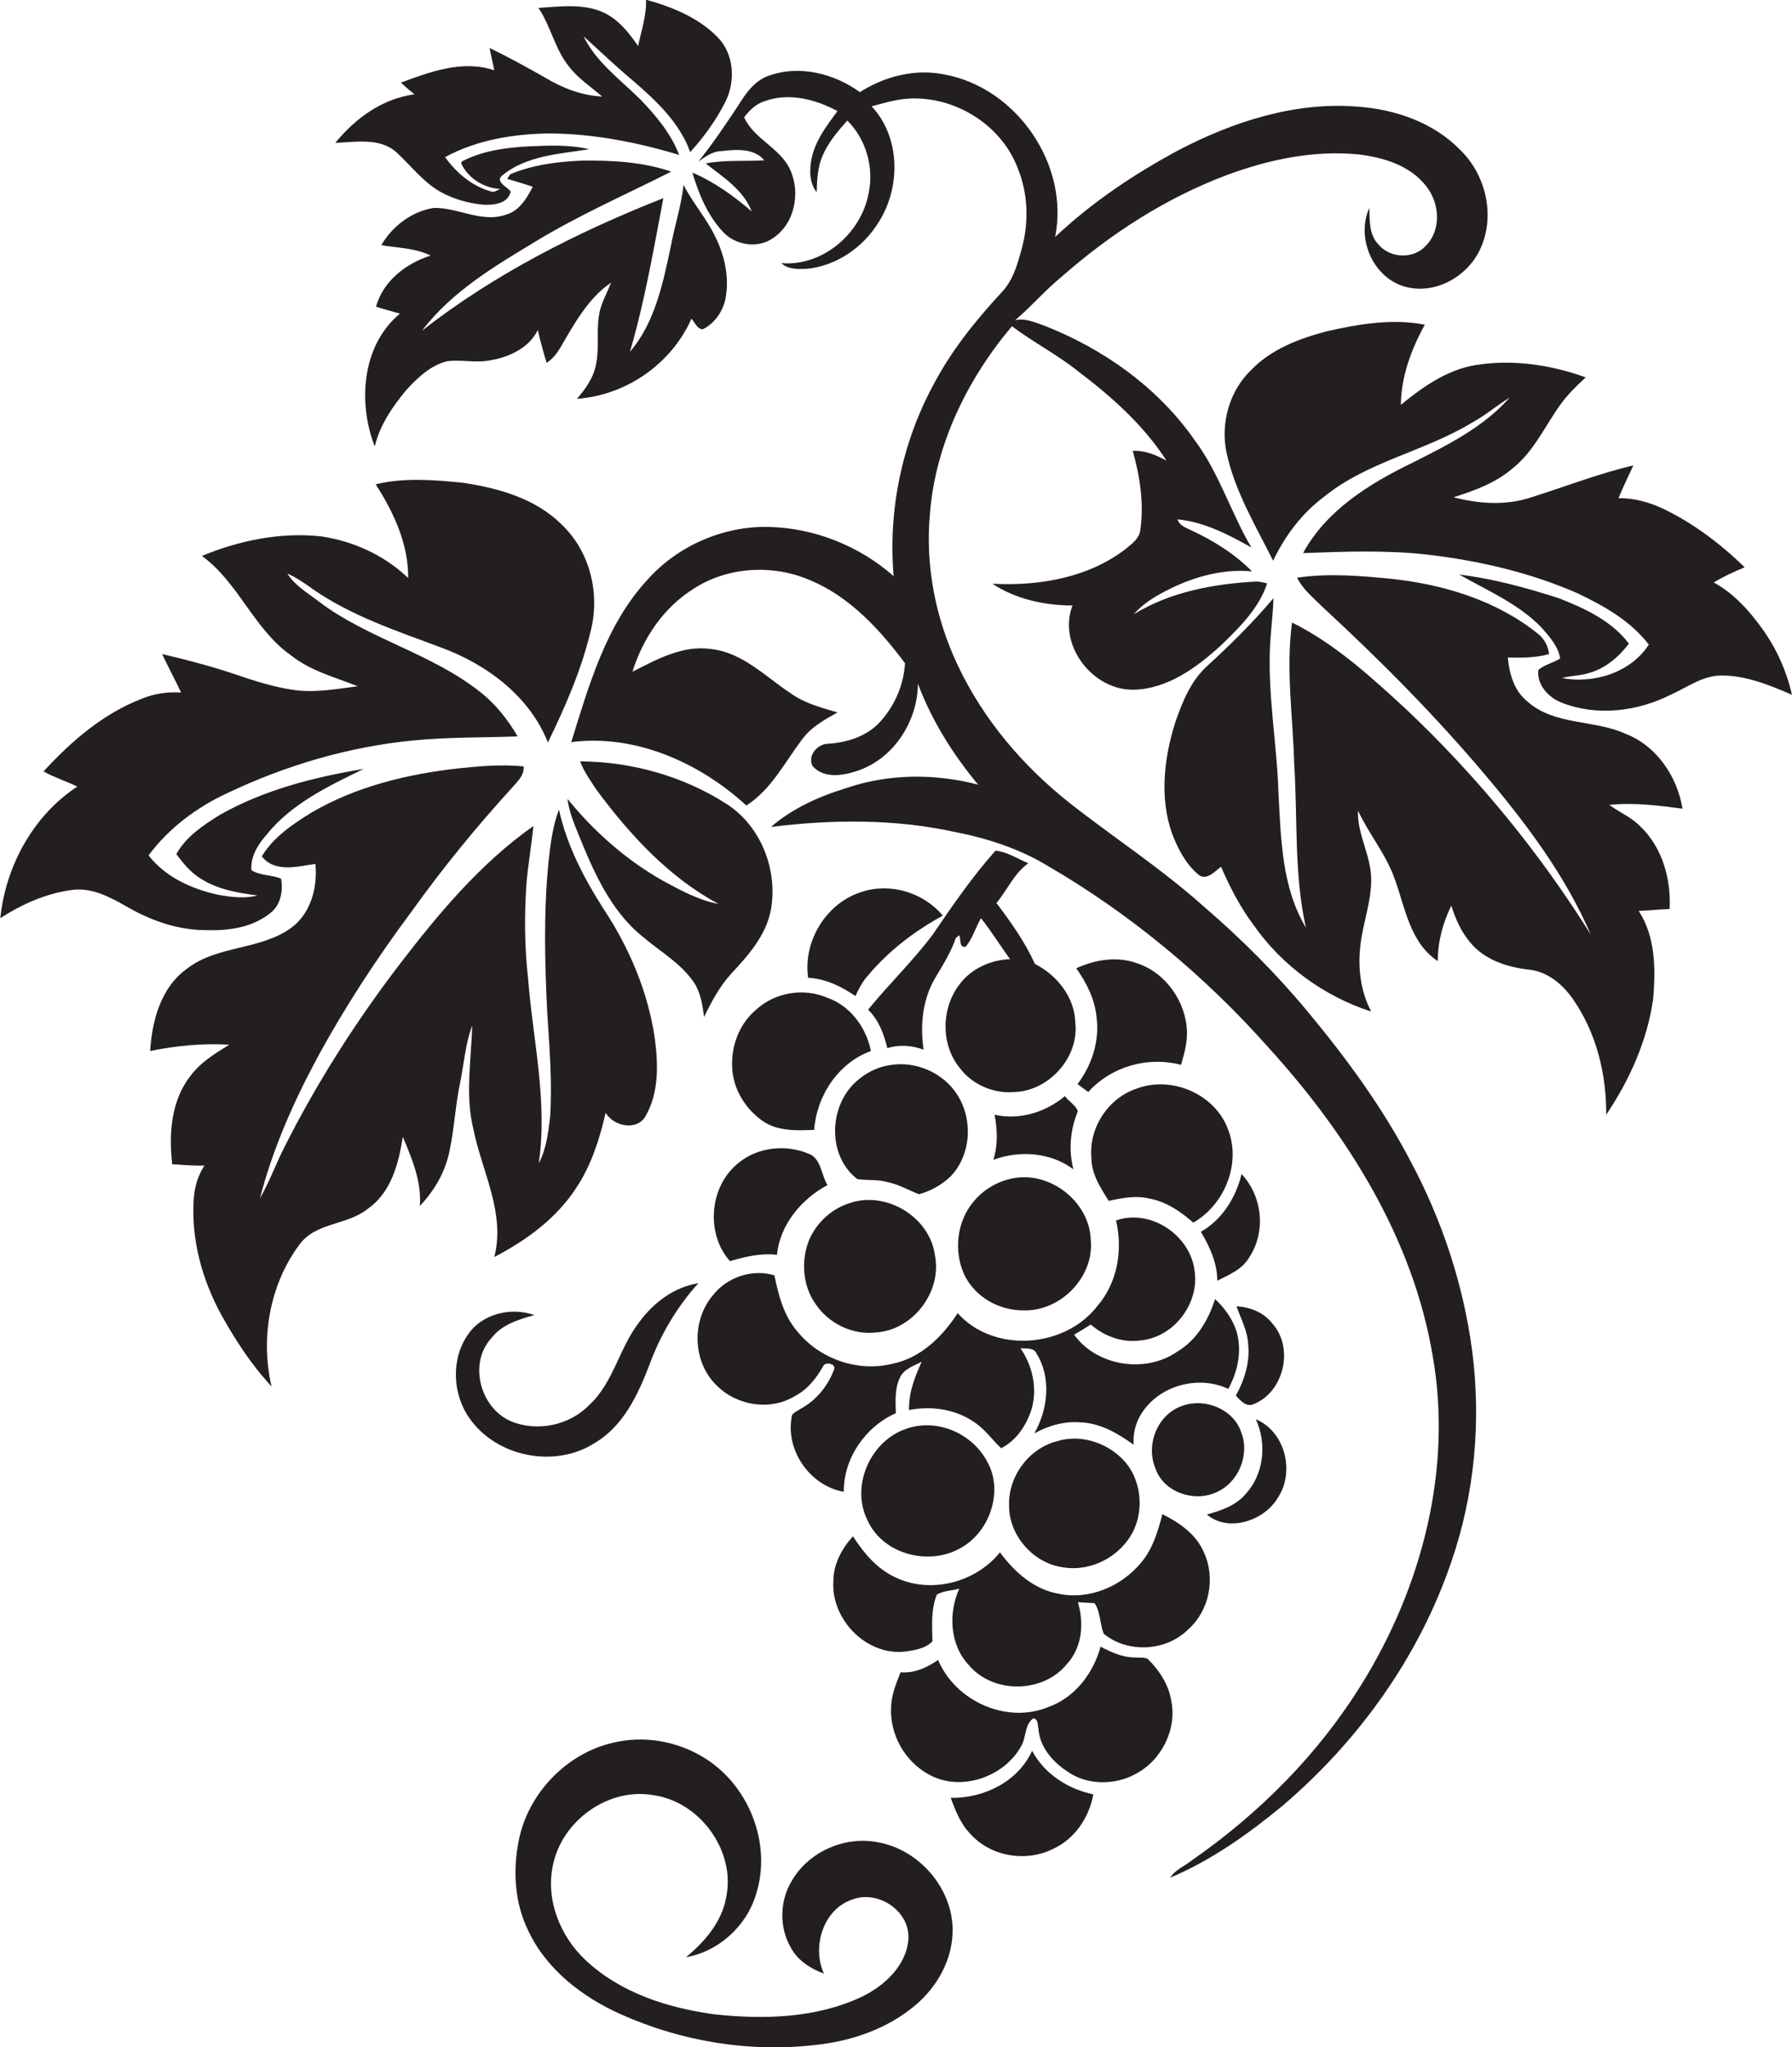
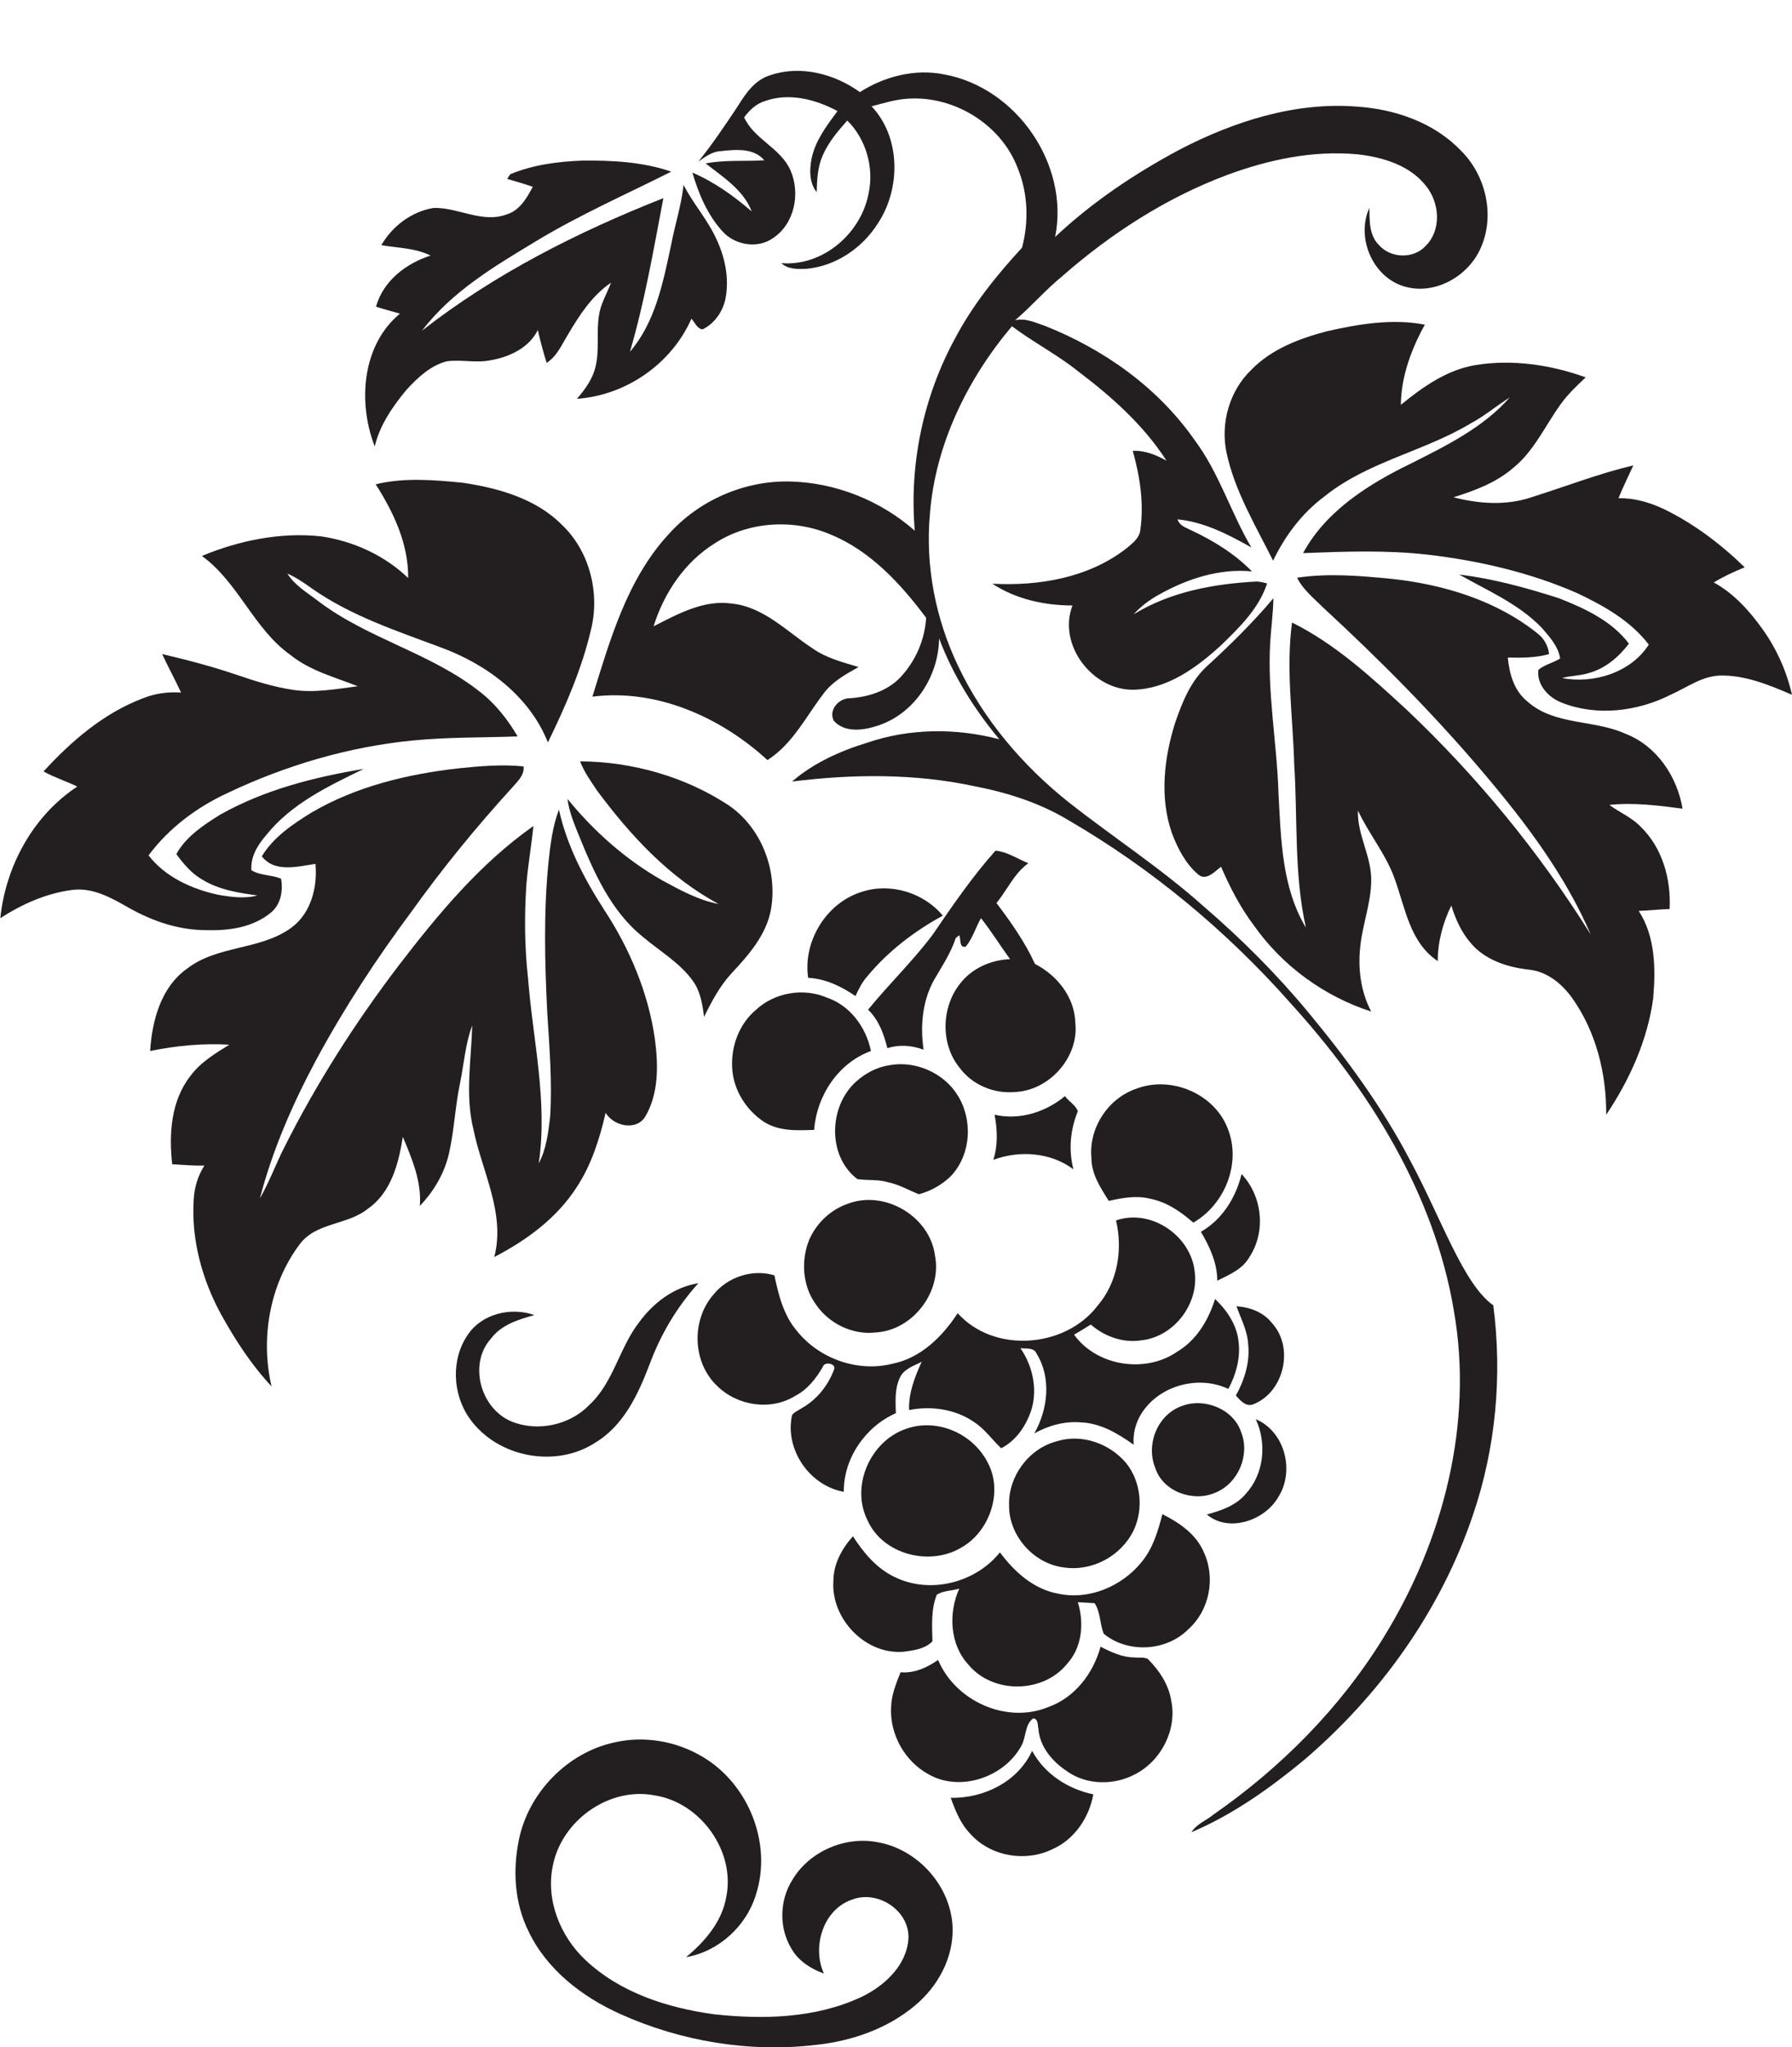
<svg xmlns="http://www.w3.org/2000/svg" version="1.1" id="Layer_1" x="0px" y="0px" viewBox="0 0 568.1 648.8" enable-background="new 0 0 568.1 648.8" xml:space="preserve">
  <g>
-     <path fill="#231F20" d="M125.6,48.2c4.7,4.3,8.6,9.6,14.2,12.7c4.2,2.3,9,3.6,13.7,4c3.2,0.1,7.6-0.4,8.4-4.2c-1.1-1.5-4.9-3-2.8-5   c7.7-6.4,18.2-6.9,27.7-8.4c-6.3-1.5-12.9-1.2-19.4-0.9c-7.2,0.4-14.6,1.4-21,4.8l-0.2,0.6c2.3,4.8,7.2,7.8,12.4,8.1   c-1,0.4-2.1,1.3-3.2,0.7c-5.9-1.7-10.8-5.9-14.3-10.8c10.1-5.5,21.9-7.4,33.3-7.5c13.9,0.1,27.6,2.8,40.9,6.8   c-2.6-6.8-7.3-12.4-12.3-17.6c-6.4-6.3-14-11.8-18-20c5.2,4.7,10.3,9.6,15.7,14.1c7.3,6.3,14.8,13.3,18.1,22.6   c4.4-4.8,8.2-10.1,11.1-15.8c3.3-6.5,2.9-15.1-2.3-20.5c-6.1-6.3-14.5-9.7-22.8-12c0.2,5-1.5,9.8-2.5,14.7   c-2.9-4.2-6.2-8.4-10.9-10.6c-6.5-3-13.8-1.9-20.7-1.5c3.9,5.8,5.2,13,9.6,18.5c2.9,3.8,7,6.5,10.6,9.6c-6.5-0.3-12.6-2.7-18.1-6   c-5.8-3.3-11.6-6.5-17.6-9.4c0.5,2.4,1,4.7,1.5,7.1c-9.8-3.4-20.3,0.4-29.6,3.9c1.4,1.3,2.8,2.5,4.3,3.7   c-10.1,1.3-18.8,7.6-25.1,15.4C112.8,45,120.4,43.6,125.6,48.2z" />
-     <path fill="#231F20" d="M447,367.7c-8.8-16.8-20.1-32.2-32.2-46.8c-10.1-12.2-21.3-23.4-33.3-33.7c-13.3-11.9-28.4-21.7-42.4-32.7   c-14.8-11.7-27.3-26.4-35.4-43.5c-7.1-14.9-10.4-31.6-8.9-48.1c1.7-22,11.9-42.8,26-59.5c6.8,5.1,14.4,9,21,14.3   c10.6,8,20.8,17.1,28,28.3c-3.3-1.8-6.8-3.3-10.7-3.1c2.3,8.1,3.6,16.7,2.4,25.1c-0.3,2.6-2.5,4.2-4.4,5.8   c-11.9,9.3-27.7,12-42.5,11.2c7.4,4.9,16.6,6.9,25.4,6.9c-4.8,12.5,6.4,26.9,19.3,26.7c10.7-0.2,19.9-6.9,27.6-13.9   c5.9-5.7,12.2-11.8,14.8-19.8c-1.1-0.3-2.1-0.5-3.2-0.6c-13.5,0.7-27.4,3.2-39.1,10.4c2.3-2.6,5.2-4.7,8.3-6.4   c8.8-4.9,19-8.2,29.2-7.2c-5.5-5.6-12.3-9.8-19.4-13.1c-1.6-0.8-3.6-1.4-4.2-3.4c8.4,0.8,16.1,4.8,23.4,8.9   c-6.5-11-10.2-23.6-17.9-33.9c-11.6-16.7-28.8-28.9-47.5-36.3c-3-1-6.2-2.6-9.5-1.8c5.2-4.4,9.7-9.7,15-14   c15.4-13.5,32.9-24.8,52.1-32c13.2-4.9,27.3-7.9,41.4-6.6c8.1,0.9,16.8,3.5,21.9,10.2c4.2,5.3,4.8,13.8-0.2,18.8   c-3.9,4.3-11.3,4-15-0.4c-3-3.1-2.8-7.6-2.9-11.6c-4.2,9.3,0.9,21.7,10.8,24.8c9.8,3.1,20.7-3.1,24.6-12.3   c4.5-10.3,1.5-23-6.5-30.8c-8.5-8.8-20.8-13-32.7-13.8c-19.7-1.6-39.2,4.7-56.5,13.7C359.8,55,346.3,64,334.5,75.1   c4.6-22.9-12.2-47.3-35.1-51.5c-9.3-1.9-19,0.6-26.8,5.6c-8-5.8-18.8-8.6-28.3-5.4c-4.8,1.4-7.8,5.6-10.3,9.7c-4,6-8,12-12.6,17.7   c2.2-1.5,4.4-3.2,7.1-3.3c4.7-0.5,10.4-1.1,13.8,2.9c-6.2,0.4-12.5-0.2-18.6,1c5.5,4.3,12,8.4,14.6,15.2   c-5.7-4.9-11.8-9.3-18.8-12.3c2,6.8,4.8,13.5,9.7,18.8c3.9,4.2,11,5.4,15.8,2c6.9-4.5,8.8-14.2,5.6-21.5   c-3.1-7.1-11.5-9.8-14.7-16.8c1.7-2.3,3.9-4.4,6.7-5.2c7.6-2.7,16-0.5,22.9,3.2c-3.4,4.6-7,9.3-8.2,15c-0.7,3.5-0.8,7.7,1.6,10.7   c0.1-3.9,0.3-8,1.9-11.6c1.8-4.2,4.8-7.7,7.8-11.1c5.9,5.8,8.5,14.8,6.8,22.9c-2.3,12.8-14.5,23.4-27.7,22.3c2.1,2,5.2,1.9,7.9,1.8   c9.3-0.8,17.8-6.6,22.7-14.4c7.3-11,7.3-27.3-2-37.1c3.4-0.9,6.7-1.9,10.1-2.3c15.1-1.7,30.8,7.6,36.2,21.8c3.3,8,3.6,17,1.4,25.3   c-1.4,5.1-2.8,10.5-6.7,14.4c-8.1,8.8-15.6,18.1-21.2,28.7c-10.1,18.5-14.6,40-12.8,61c-10.9-9.6-25.2-15.3-39.7-15.6   c-14.4-0.3-28.8,6-38.4,16.8c-13.1,14.2-18.5,33.4-24.1,51.4c20.3-2.6,40.7,6.5,55.5,20.1c8-5.1,12.2-13.8,17.8-21.1   c2.8-3.8,7-6.1,11.1-8.4c-5-1.5-10.2-2.8-14.6-5.9c-8.1-5.3-15.4-13.1-25.5-14.2c-9-1.3-17.2,3.3-24.9,7.2   c3.3-10.6,9.9-20.4,19.4-26.3c10.7-7,25-7.8,36.7-2.8c12.7,5.2,22.3,15.7,30.3,26.4c-0.4,6.6-3,12.9-7.3,17.9   c-4.1,5-10.6,7.2-16.9,7.6c-3.5,0-6.8,3.7-5.1,7.1c3.4,3.9,9.3,3.1,13.6,1.7c11.8-3.6,19.7-15.6,19.8-27.8   c4.4,11.7,11.1,22.4,19.1,32c-13.7-3.6-28.5-3.5-41.9,1.1c-8.5,2.6-17,6.4-23.8,12.3c19.2-2.4,38.9-2.6,57.9,1.5   c10.4,2,20.7,5.3,29.8,10.8c26.3,15.3,50,35,70.2,57.8c25,27.5,45.7,60.5,51.9,97.6c6.3,35.8-3.4,73-22.3,103.6   c-13.7,22.3-32.5,41.2-53.9,56.1c-2.3,1.9-5.4,3-7,5.6c13-5.5,24.7-13.8,35.6-22.8c24.2-20.6,43.4-47.4,53.6-77.6   c7.3-21.3,9.4-44.3,6.5-66.6C463.9,407,457.1,386.5,447,367.7z" />
+     <path fill="#231F20" d="M447,367.7c-8.8-16.8-20.1-32.2-32.2-46.8c-10.1-12.2-21.3-23.4-33.3-33.7c-13.3-11.9-28.4-21.7-42.4-32.7   c-14.8-11.7-27.3-26.4-35.4-43.5c-7.1-14.9-10.4-31.6-8.9-48.1c1.7-22,11.9-42.8,26-59.5c6.8,5.1,14.4,9,21,14.3   c10.6,8,20.8,17.1,28,28.3c-3.3-1.8-6.8-3.3-10.7-3.1c2.3,8.1,3.6,16.7,2.4,25.1c-0.3,2.6-2.5,4.2-4.4,5.8   c-11.9,9.3-27.7,12-42.5,11.2c7.4,4.9,16.6,6.9,25.4,6.9c-4.8,12.5,6.4,26.9,19.3,26.7c10.7-0.2,19.9-6.9,27.6-13.9   c5.9-5.7,12.2-11.8,14.8-19.8c-1.1-0.3-2.1-0.5-3.2-0.6c-13.5,0.7-27.4,3.2-39.1,10.4c2.3-2.6,5.2-4.7,8.3-6.4   c8.8-4.9,19-8.2,29.2-7.2c-5.5-5.6-12.3-9.8-19.4-13.1c-1.6-0.8-3.6-1.4-4.2-3.4c8.4,0.8,16.1,4.8,23.4,8.9   c-6.5-11-10.2-23.6-17.9-33.9c-11.6-16.7-28.8-28.9-47.5-36.3c-3-1-6.2-2.6-9.5-1.8c5.2-4.4,9.7-9.7,15-14   c15.4-13.5,32.9-24.8,52.1-32c13.2-4.9,27.3-7.9,41.4-6.6c8.1,0.9,16.8,3.5,21.9,10.2c4.2,5.3,4.8,13.8-0.2,18.8   c-3.9,4.3-11.3,4-15-0.4c-3-3.1-2.8-7.6-2.9-11.6c-4.2,9.3,0.9,21.7,10.8,24.8c9.8,3.1,20.7-3.1,24.6-12.3   c4.5-10.3,1.5-23-6.5-30.8c-8.5-8.8-20.8-13-32.7-13.8c-19.7-1.6-39.2,4.7-56.5,13.7C359.8,55,346.3,64,334.5,75.1   c4.6-22.9-12.2-47.3-35.1-51.5c-9.3-1.9-19,0.6-26.8,5.6c-8-5.8-18.8-8.6-28.3-5.4c-4.8,1.4-7.8,5.6-10.3,9.7c-4,6-8,12-12.6,17.7   c2.2-1.5,4.4-3.2,7.1-3.3c4.7-0.5,10.4-1.1,13.8,2.9c-6.2,0.4-12.5-0.2-18.6,1c5.5,4.3,12,8.4,14.6,15.2   c-5.7-4.9-11.8-9.3-18.8-12.3c2,6.8,4.8,13.5,9.7,18.8c3.9,4.2,11,5.4,15.8,2c6.9-4.5,8.8-14.2,5.6-21.5   c-3.1-7.1-11.5-9.8-14.7-16.8c1.7-2.3,3.9-4.4,6.7-5.2c7.6-2.7,16-0.5,22.9,3.2c-3.4,4.6-7,9.3-8.2,15c-0.7,3.5-0.8,7.7,1.6,10.7   c0.1-3.9,0.3-8,1.9-11.6c1.8-4.2,4.8-7.7,7.8-11.1c5.9,5.8,8.5,14.8,6.8,22.9c-2.3,12.8-14.5,23.4-27.7,22.3c2.1,2,5.2,1.9,7.9,1.8   c9.3-0.8,17.8-6.6,22.7-14.4c7.3-11,7.3-27.3-2-37.1c3.4-0.9,6.7-1.9,10.1-2.3c15.1-1.7,30.8,7.6,36.2,21.8c3.3,8,3.6,17,1.4,25.3   c-8.1,8.8-15.6,18.1-21.2,28.7c-10.1,18.5-14.6,40-12.8,61c-10.9-9.6-25.2-15.3-39.7-15.6   c-14.4-0.3-28.8,6-38.4,16.8c-13.1,14.2-18.5,33.4-24.1,51.4c20.3-2.6,40.7,6.5,55.5,20.1c8-5.1,12.2-13.8,17.8-21.1   c2.8-3.8,7-6.1,11.1-8.4c-5-1.5-10.2-2.8-14.6-5.9c-8.1-5.3-15.4-13.1-25.5-14.2c-9-1.3-17.2,3.3-24.9,7.2   c3.3-10.6,9.9-20.4,19.4-26.3c10.7-7,25-7.8,36.7-2.8c12.7,5.2,22.3,15.7,30.3,26.4c-0.4,6.6-3,12.9-7.3,17.9   c-4.1,5-10.6,7.2-16.9,7.6c-3.5,0-6.8,3.7-5.1,7.1c3.4,3.9,9.3,3.1,13.6,1.7c11.8-3.6,19.7-15.6,19.8-27.8   c4.4,11.7,11.1,22.4,19.1,32c-13.7-3.6-28.5-3.5-41.9,1.1c-8.5,2.6-17,6.4-23.8,12.3c19.2-2.4,38.9-2.6,57.9,1.5   c10.4,2,20.7,5.3,29.8,10.8c26.3,15.3,50,35,70.2,57.8c25,27.5,45.7,60.5,51.9,97.6c6.3,35.8-3.4,73-22.3,103.6   c-13.7,22.3-32.5,41.2-53.9,56.1c-2.3,1.9-5.4,3-7,5.6c13-5.5,24.7-13.8,35.6-22.8c24.2-20.6,43.4-47.4,53.6-77.6   c7.3-21.3,9.4-44.3,6.5-66.6C463.9,407,457.1,386.5,447,367.7z" />
    <path fill="#231F20" d="M188.8,116.2c-0.9,3.9-3.3,7.2-5.9,10.2c15.6-1.1,30-11.1,36.3-25.4c1.1,1.2,1.7,3.1,3.5,3.4   c3.8-1.8,6.5-5.7,7.3-9.8c1.3-6.7-0.3-13.7-3.3-19.7c-2.8-5.8-7.1-10.6-10-16.3c-0.7,6.6-2.8,12.8-4,19.3c-2.5,11.7-5,24.3-13,33.6   c4.7-16,7.5-32.4,10.6-48.7c-27.1,10.7-53.5,24-76.5,42c9.4-12.4,23.1-20.5,36.2-28.4c13.7-8.3,28.5-14.8,42.8-22   c-9-3.1-18.7-3.6-28.2-3.5c-7.7,0.3-15.6,1.3-22.8,4.3c-0.3,0.4-0.8,1.1-1,1.5c2.7,0.8,5.5,1.6,8.1,2.5c-1.9,3.6-4.2,7.6-8.4,8.8   c-7.7,2.8-15.3-2.3-23-2.1c-6.9,1.1-13.1,5.7-16.6,11.8c5.2,0.9,10.8,0.9,15.6,3.3c-7.8,2.5-15,8-17.3,16.2   c2.5,0.8,5.1,1.5,7.6,2.2c-12.1,10-13.4,28.2-8,42.1c1.6-6.8,5.7-12.7,10.1-18c3.5-3.8,7.6-7.7,12.8-9c4.5-0.6,9.2,0.6,13.7-0.3   c6-1,12.3-3.9,15.1-9.6c0.8,3.5,1.7,6.9,2.8,10.4c3.4-2.2,4.9-6,6.9-9.2c3.6-6.1,7.6-12.2,13.5-16.2c-1.3,3.5-3.3,6.7-3.8,10.3   C189,105.3,190.1,110.9,188.8,116.2z" />
    <path fill="#231F20" d="M558.9,199.6c-4.2-5.9-9.2-11.5-15.6-15c3.1-1.9,6.4-3.4,9.8-4.8c-7.6-7.4-16.2-13.9-25.7-18.5   c-4.5-2.1-9.3-3.5-14.3-3.4c1.4-3.5,3.1-6.9,4.7-10.4c-11,2.6-21.5,6.7-32.3,10.1c-8,2.7-16.7,2.1-24.7,0   c6.7-2.1,13.5-4.6,18.9-9.3c6.6-5.3,10.1-13.3,15-20.1c2.3-3.2,5.1-5.9,8-8.6c-11.1-4-23.2-5.8-34.9-3.9   c-9.1,1.5-16.7,6.9-23.7,12.6c0.1-9,3.3-17.6,7.6-25.4c-10.3-2-21-0.2-31.1,2.1c-8.7,2.3-17.5,5.6-23.9,12.2   c-6.9,6.6-9.8,16.8-7.9,26.1c2.6,12.3,9.2,23.2,14.8,34.4c3.8-7.9,9.1-15,16.2-20.3c13.7-11.1,31.7-14.3,46.6-23.3   c4.3-2.3,8-5.5,12.2-8.1c-8.4,9.5-20,15.2-31.1,20.8c-13.4,6.5-27.1,15-34.4,28.5c13.2-0.5,26.5-1,39.6,0.5   c16.1,1.9,32.2,5.6,47.1,12.1c8.5,4,17.1,8.8,22.9,16.4c-5.7,8.9-17.5,12.5-27.5,10.6c2.8-0.8,5.8-0.7,8.5-1.6   c5.2-1.4,9.5-5.1,12.7-9.3c-5.4-7.2-14-11.2-22.2-14.4c-10.3-3.3-20.8-6.2-31.6-7.5c9,5.1,18.9,9.3,26.2,16.9   c2.4,2.8,5.2,5.8,5.8,9.7c-2.2,1.4-4.9,1.9-6.9,3.6c-0.6,4.7,3.2,8.8,7.4,10.4c11.1,4.4,24,2.8,34.5-2.5c5.2-2.3,10-6,15.9-6.1   c7.9-0.1,15.4,3,22.6,6.1C566.4,212.8,563.3,205.8,558.9,199.6z" />
    <path fill="#231F20" d="M85.8,289.3c3.2-2.5,4-7,3.3-10.8c-3-1.3-6.5-0.9-9.4-2.7c-0.3-4.2,1.9-7.9,4.6-11   c7.9-10,19.7-15.6,31-21.1c-15.7,2.6-31.5,6.6-45.5,14.5c-5.3,3.3-10.8,6.9-13.9,12.5c2.3,3.1,4.8,6.1,8.1,8   c5.3,3.3,11.6,4.3,17.6,5.1c-4,1.1-8.3,0.5-12.4-0.2c-8.3-1.8-16.8-5.6-22.1-12.5c6.4-8.6,15.2-15.2,24.9-19.7   c18.5-8.8,38.4-14.7,58.8-16.7c11.1-1.1,22.2-0.9,33.3-1.3c-3.1-5.3-7-10.3-11.9-14.1c-15.5-12.3-35.5-16.8-51.2-28.7   c-3.5-2.7-7.5-5-9.9-8.8c2.8,1.2,5.4,3,7.9,4.8c12.3,8.6,26.6,13.3,40.5,18.5c14.6,5.3,28.3,15.4,34.2,30.2   c5.6-11.5,10.8-23.4,13.7-35.9c2.8-11.6-0.5-24.7-9.2-33c-8.3-8.4-20.2-11.7-31.5-13.4c-9.2-0.9-18.6-1.7-27.6,0.5   c5.7,8.9,10.4,18.9,10.3,29.7c-7.5-7.2-17.4-11.7-27.6-13.2c-12.8-1.4-26,1.3-37.8,6.2c11.6,8.4,16.4,23.1,28.1,31.4   c6.2,5,14,7,21.3,9.9c-6.9,0.9-13.9,2.2-20.8,1.1c-5.9-0.9-11.6-2.7-17.2-4.6c-7.9-2.7-15.9-4.8-24-6.7c1.9,4.1,4.1,8.1,6,12.2   c-4.2-0.3-8.4,0.3-12.3,1.9c-12.3,4.7-22.5,13.5-31.3,23.1c3.4,1.9,7.2,3.1,10.7,4.8c-14,9.2-22.7,25.2-24.4,41.7   c6.8-4.4,14.4-7.8,22.5-8.9c6.6-1,12.6,2.4,18.2,5.6c7.6,4.3,16.1,7.2,25,7.1C72.7,295,80.2,293.9,85.8,289.3z" />
    <path fill="#231F20" d="M533.4,256.3c-1.7-10.2-8.2-19.9-18-23.7c-10-4.6-22.5-2.6-31.1-10.2c-4.3-3.4-5.8-8.8-6.3-14   c4.4,0.1,8.9,0.1,13.1-1.1c-0.3-2.5-1.5-4.8-3.5-6.4c-13-10.5-29.7-15.6-46.1-17.4c-10-1-20.3-1.9-30.3-0.4   c1.9,3.8,5.2,6.4,8.1,9.3c18.2,16.8,35.7,34.4,51.7,53.4c13,15.4,25.3,31.8,33.3,50.4c-16.3-26.1-36-50.1-58.4-71.3   c-11.2-10.3-22.6-20.8-36.3-27.6c-2,15,0.3,30,0.7,45.1c1.1,17.2-0.1,34.7,3.7,51.6c-7.7-12.8-7.9-28.2-8.7-42.7   c-0.5-16-3.6-31.9-2.6-48c0.3-4.5,0.9-9.1,1-13.7c-6.4,7.6-13.5,14.6-20.8,21.3c-5.4,4.8-8.1,11.6-10.4,18.3   c-3.5,11.2-4.9,23.6-1,34.8c1.8,4.8,4.3,9.7,8.3,13.1c2.5,2.3,5.3-0.9,7.3-2.4c2.8,6.5,6.1,12.9,10.4,18.6   c9,12.8,22.3,22.5,37.2,27.3c-3.4-6.4-4.3-14-3.4-21.2c0.8-6.8,3.3-13.3,3.4-20.1c0.2-7.8-4.5-14.7-4.2-22.4   c3.5,7.5,9,14,11.7,21.8c3.3,9.1,4.8,20.1,13.6,25.9c0-6.1,1.6-12.1,4.3-17.6c1.3,4.2,3.1,8.3,6,11.7c4.5,5.5,11.6,7.8,18.4,8.6   c5.8,0.5,10.6,4.4,13.9,9c7.6,10.7,10.9,24,10.8,37c7.4-11,13.1-23.6,14.9-36.9c0.8-9.3,0.7-19.6-4.6-27.7c3.3-0.1,6.5-0.5,9.8-0.6   c0.5-9.5-2.3-19.5-9.3-26.2c-2.8-2.9-6.6-4.4-9.8-6.8C518.1,254.3,525.8,255.3,533.4,256.3z" />
    <path fill="#231F20" d="M179.9,253.2c0.5,3.9,2,7.6,3.5,11.3c4.8,11.8,10.2,24.3,20.5,32.5c5.4,4.6,11.8,8.2,15.9,14.1   c2.3,3.3,2.9,7.3,3.4,11.2c2.4-4.9,5-9.8,8.7-13.8c5.4-5.8,11-12.1,12.5-20.2c2.2-12.4-3-26.1-13.6-33.2   c-13.8-9-30.4-13.7-46.9-13.8c1.3,3.4,3.4,6.3,5.4,9.3c10.5,14.1,22.8,27.5,38.5,35.9c-6.4-1.2-12.2-4.4-17.9-7.5   C198.3,272.4,188.2,263.4,179.9,253.2z" />
    <path fill="#231F20" d="M149.7,325c-0.3,11-2.3,22.2,0.4,33c2.7,13.3,10.2,26.5,6.6,40.4c10.2-5.3,19.8-12.3,26.1-22.1   c4.7-7.1,7.3-15.4,9.2-23.6c2.5,4.2,9.6,5.8,12.5,1.3c4.4-7.4,4.2-16.5,3.1-24.8c-2.1-14.6-8-28.6-16.1-40.9   c-6.3-9.8-11.8-20.3-14.3-31.7c-2,5.3-2.7,10.9-3.3,16.5c-1.6,16-1.2,32-0.4,48c0.7,11,1.6,22,0.9,32.9c-0.6,5-1.2,10.2-3.6,14.7   c2.9-19.7-1.9-39.2-3.4-58.7c-1.1-9.9-1.2-19.9-0.5-29.9c0.5-6.1,1.6-12.2,2.2-18.3c-16.9,11.9-30.2,27.9-42.7,44.2   c-13.8,18.1-26.1,37.4-36.3,57.7c-2.7,5.3-4.7,10.9-7.7,16.1c4-15.4,10.4-30,17.9-44c8.8-16.3,19-31.9,30.1-46.8   c9.8-13.7,20.5-26.8,31.8-39.2c1.7-2,4.1-4,3.8-6.9c-6.8-0.7-13.7-0.1-20.5,0.6c-16.2,1.8-32.5,5.7-46.7,14   c-6,3.7-12.1,7.8-15.8,13.9c4.1,5.3,11.4,3.2,17,2.4c0.7,7.4-1.4,15.6-7.6,20.2c-9.8,7.2-23.4,5.5-33.1,13   c-8.3,5.9-11.1,16.5-11.7,26.1c8.3-1.7,16.7-2.5,25.1-2c-4.5,2.8-9.2,5.6-12.4,10c-6.1,7.8-6.8,18.4-5.7,27.9   c3.4,0.2,6.8,0.5,10.2,0.4c-2.1,3.3-3.2,7-3.4,10.9c-0.8,12.6,2.7,25.3,8.7,36.3c4.5,8.1,9.6,16,16,22.8   c-3.6-15.2-0.6-32.3,8.8-44.9c5.2-7.2,15.2-6.1,21.7-11.4c7.4-5.1,9.8-14.4,11.1-22.8c2.9,6.9,6,14.2,5.4,21.9   c4.5-4.7,7.9-10.5,9.3-16.9c1.6-7.2,1.9-14.6,3.4-21.8C147.1,337.2,147.5,330.9,149.7,325z" />
    <path fill="#231F20" d="M326,273.6c-3.4-1.4-6.6-3.6-10.4-4c-7.4,8.3-13.7,17.5-19.9,26.6c-6.3,8.4-13.9,15.7-20.5,23.8   c3.4,3.3,5,7.7,6.1,12.2c3.8-1.2,7.8-0.9,11.5,0.5c-1.1-7.5-0.4-15.4,3.3-22.1c2.5-4.3,5.3-8.5,6.9-13.3c0.3-0.2,0.8-0.7,1.1-0.9   c0.6,1.3-0.1,4.2,2.1,3.6c2.2-2.7,3.1-6.1,4.8-9c3.3,4.2,6.1,8.7,9.2,13c-6,0.2-12.1,2.9-15.8,7.7c-6,7.5-6.3,19.2-0.2,26.7   c4,5.4,10.8,8.3,17.5,7.7c10.9-0.4,20.4-11,19.2-21.9c-0.2-8.2-5.8-15.1-12.8-18.7c-3.2-7-7.6-13.2-12.2-19.3   C319.3,282.1,321.5,276.8,326,273.6z" />
    <path fill="#231F20" d="M273.4,282.6c-11.4,3.4-18.9,15.7-17.2,27.3c5.5,0.3,10.5,2.7,15,5.8c1-2.2,2.1-4.4,3.7-6.2   c6.6-8,15-14.4,24-19.3C292.9,283,282.5,279.7,273.4,282.6z" />
-     <path fill="#231F20" d="M360.5,305.3c-6.3-2.3-13.3-1.2-19.3,1.6c3.2,4.5,5.8,9.6,6.4,15.2c1.1,7.6-1.4,15.4-6,21.5   c1.1,0.8,2.3,1.7,3.4,2.5c7.3-8.1,18.9-11.4,29.4-8.6c1-3.4,2-6.9,1.9-10.5C376,317.5,369.6,308.3,360.5,305.3z" />
    <path fill="#231F20" d="M239.6,320.1c-5.2,4.4-7.8,11.3-7.5,18c0.2,7,4.3,13.6,10,17.4c4.8,3.1,10.6,2.8,16,2.6   c0.8-10.8,7.6-21.2,18-25c-1.5-7.5-6.6-14.4-13.9-16.9C254.8,313,245.6,314.5,239.6,320.1z" />
    <path fill="#231F20" d="M282,337.6c-4,0.6-7.6,2.5-10.6,5.2c-8.7,7.8-9.2,23.6,0.4,30.9c3.2,0.5,6.5,0,9.7,1   c3.5,0.7,6.5,2.5,9.8,3.8c3.8-1,7.3-3,10.1-5.7c6.5-6.8,7.1-18,2.1-25.8C299.1,340,290.2,336.1,282,337.6z" />
    <path fill="#231F20" d="M360.4,345c-9.1,3-15.3,12.5-14.4,22c0,5.1,2.9,9.5,5.5,13.6c4.2-0.9,8.7-1.8,13-0.7   c5.3,1,9.8,4.1,13.8,7.6c10.1-5.8,15.4-19.1,10.8-30.1C384.8,346.6,371.3,340.9,360.4,345z" />
    <path fill="#231F20" d="M337.6,347.4c-6.1,5.1-14.4,7.7-22.3,5.9c0.9,4.7,1.1,9.7-0.4,14.3c8.3-3.1,18.2-2.4,25.4,3   c-1.6-6.1-1-12.6,1.4-18.4C341,350.2,338.8,349.1,337.6,347.4z" />
-     <path fill="#231F20" d="M256.2,365.6c-7.2-3-16.1-2-22.1,3c-9.2,7.3-10.5,22.3-2.7,31.1c4.8-1.4,9.8-2.6,14.9-2   c1-9.6,7.7-17.6,16-22.1C260.3,372.2,260.3,367,256.2,365.6z" />
-     <path fill="#231F20" d="M324.5,415.3c11.6,0.4,22.4-10.5,21.3-22.2c-0.3-12.5-13.6-22.6-25.8-19.4c-4.5,1.1-8.6,3.7-11.5,7.3   c-5.2,6.3-6.2,15.6-2.8,23C309.1,411.1,316.8,415.4,324.5,415.3z" />
    <path fill="#231F20" d="M380.7,390.4c2.8,4.7,5.2,9.9,5.2,15.5c3.8-1.9,8-3.6,10.2-7.5c5.3-8.1,4.1-19.3-2.5-26.3   C391.8,379.6,387.4,386.6,380.7,390.4z" />
    <path fill="#231F20" d="M256.5,393c-2.6,6.5-2.1,14.4,2,20.2c4.1,6.2,11.7,10,19.2,9.1c11.7-0.7,21-12.9,18.7-24.4   c-1.6-12.3-15.7-20.7-27.3-16.5C263.3,383.3,258.8,387.7,256.5,393z" />
    <path fill="#231F20" d="M254,446.4c-1,0.7-2.2,1.1-2.9,2.1c-2.4,10.8,5.5,22.4,16.4,24.3c-0.1-10.6,6.9-20.7,16.5-24.9   c-0.1-3.8-0.4-7.8,1.3-11.3c1.3-2.8,4.4-3.7,6.9-5c-2.2,4.8-4.2,9.9-4,15.3c7-1.4,14.7-0.3,20.6,3.8c3.4,2.2,5.7,5.6,8.6,8.3   c4.9-2.5,8.1-7.4,9.7-12.6c1.8-6.5,0.2-13.6-3.6-19.1c1.7,0.2,4.3-0.3,5.1,1.7c4.8,7.7,3.6,17.7-0.7,25.3c4.5-2.5,9.5-3.9,14.6-3.5   c6.3,0.2,11.9,3.5,16.9,7.1c-0.3-3.4,0.6-6.9,2.4-9.8c5.6-9,18.1-12.4,27.6-7.9c2.4-4.4,3.8-9.5,3.3-14.5c-0.4-5.5-3.6-10.3-7.5-14   c-2.1,6.7-5.9,13.1-12,16.7c-10.1,7-25.5,4.6-32.7-5.4c1.8-1,3.5-2.1,5.3-3.2c4.4,3.8,10.2,5.9,16,5c10.5-1.1,18.5-11.8,16.9-22.1   c-1.4-11.3-14-19.7-24.9-15.9c2.2,9.3,0.5,19.7-5.9,27.1c-10.3,13.4-32.8,15.1-44.3,2.3c-4.8,7.4-11.7,14.2-20.6,16   c-11,2.8-23.2-1.5-30.3-10.3c-4.3-5-5.9-11.5-7.2-17.7c-6.9-2.1-14.9,0.5-19.4,6.2c-7,8.1-6.6,21.5,1.3,28.9   c6.4,6.3,17,7.9,24.7,3.1c3.9-2,6.7-5.6,8.8-9.3c0.5-1.6,4-1,3.6,0.7C262.6,439.1,258.9,443.7,254,446.4z" />
    <path fill="#231F20" d="M188.6,457.3c9.1-5.4,13.7-15.4,17.3-24.8c3.5-9.5,8.7-18.3,15.5-25.8c-7.7,1.2-14.3,6.2-18.8,12.4   c-6.3,8.1-8.1,19.1-15.8,26.2c-6.2,6.4-16.4,8.6-24.7,5.2c-9.8-4.1-13.7-18.3-6.4-26.3c3.3-4.4,8.7-6,13.7-7.4   c-7.3-2.6-16.5-0.5-21,6.1c-5.5,7.8-5,19,0.5,26.7C157.6,461.9,176.1,465.4,188.6,457.3z" />
    <path fill="#231F20" d="M392,414c1.4,4,3.5,7.8,3.7,12.1c0.6,5.7-1.2,11.3-3.9,16.2c1.4,1.6,3.3,3.8,5.7,2.7   c9.6-3.9,12.8-17.9,5.8-25.6C400.6,415.9,396.3,414.3,392,414z" />
    <path fill="#231F20" d="M375,445.5c-8,2.6-11.9,12.3-8.7,19.9c2.5,7.5,12.2,10.8,19.2,7.6c7.1-3,10.8-11.9,8-19   C391.1,446.6,382,443,375,445.5z" />
    <path fill="#231F20" d="M405.1,474.7c5.5-8.3,2.3-21-7-24.9c3.6,7.7,2.6,17.4-3.2,23.7c-3.1,3.7-7.9,5.3-12.3,6.5   C389.4,485.8,400.8,482,405.1,474.7z" />
    <path fill="#231F20" d="M287.1,452.9c-11.2,3.9-17.5,18.1-12.1,28.9c4.9,11,19.9,14.7,29.9,8.6c8.9-5.1,13.2-17.7,8.2-26.9   C308.4,454.3,297,449.3,287.1,452.9z" />
    <path fill="#231F20" d="M335,456.8c-8.9,2.3-15.4,11.2-15.1,20.3c-0.1,9.7,7.9,18.6,17.5,19.7c8.9,1.3,18.1-3.7,22-11.8   c3.2-6.8,2.3-15.5-2.4-21.3C351.8,457.5,342.9,454.3,335,456.8z" />
    <path fill="#231F20" d="M349.9,517.8c7.7,6.3,19.9,5.6,26.9-1.5c6.6-5.9,8.6-16.1,4.9-24.2c-2.4-5.8-7.8-9.5-13.2-12.2   c-1.4,5.4-3,10.9-6.7,15.3c-6.2,7.6-16.6,12-26.3,9.9c-7.8-1.4-13.9-6.9-18.5-13.1c-7.7,9.6-22,13.3-33.2,7.9   c-5.8-2.7-10-7.7-13.4-13c-3.5,3.9-6.2,8.8-6.2,14.2c-0.8,11.9,10.1,23.4,22.2,22.4c3.2-0.4,6.9-0.9,9.2-3.3   c-0.1-5-0.5-10.1,1.4-14.8c2.1-1.3,4.8-1.2,7.1-1.9c-3.5,7.8-3,17.8,3,24.2c7.8,9.3,23.8,9,31.3-0.5c4.7-5.2,5.3-12.9,3.3-19.4   c1.8,0.1,3.5,0.2,5.3,0.3C348.9,510.9,348.6,514.5,349.9,517.8z" />
    <path fill="#231F20" d="M371.3,539c-0.8-5.1-3.8-9.6-7.4-13.2c-1.3-0.7-2.9-0.3-4.3-0.5c-3.8,0-7.4-1.7-10.7-3.4   c-2.3,8.4-8.1,16.1-16.5,19.1c-13.2,5.5-29.5-1.8-35-14.9c-3.5,2.4-7.5,4.3-11.9,3.9c-1.4,3.5-2.9,7.2-3,11   c-0.5,8.6,4.3,17.2,11.8,21.3c10,5.8,24.1,1,29.5-9c1.6-2.8,1-6.8,3.8-8.7c1.6,0.3,1.3,2,1.6,3.3c0.4,5.7,4.4,10.4,9.1,13.5   c6.2,4.4,14.9,4.5,21.6,0.9C368.2,558,373.2,548.1,371.3,539z" />
    <path fill="#231F20" d="M278.4,583.9c-10.3-2.1-21.8,2.8-27.2,11.9c-4.1,6.5-4.3,15.2-0.3,21.8c2.2,3.9,6.2,6.4,10.3,7.9   c-3.9-8.5-0.2-20.5,9.1-23.5c8-3,18,3.5,17.7,12.3c-0.5,8.6-7.6,15.1-14.9,18.6c-14.5,6.8-31.1,7.2-46.7,5.5   c-14.7-2-29.8-6.8-40.8-17.2c-8-7.5-12.7-19.1-10.3-30.1c2.9-14.2,17.8-24.8,32.1-22.1c14.7,2.2,25.9,17.8,22.8,32.4   c-1.4,7.8-6.8,14-12.7,18.9c10.4-1.8,19.2-9.9,22.2-20c5.1-16.1-2.4-34.8-16.8-43.4c-8.4-5.1-18.8-6.9-28.4-4.6   c-14.8,3.3-27,16-30,30.8c-2,9.7-1.4,20.1,3.1,29.1c5.8,12.1,17,20.7,29,26.1c19.3,8.7,41,12.3,62.1,9.8   c11.3-1.2,22.6-5.1,31.4-12.5c7.2-6,12.1-15,11.9-24.4C301.7,598.1,291.2,586.2,278.4,583.9z" />
    <path fill="#231F20" d="M327.2,554.9c-4.5,9.8-15.3,15.1-25.8,14.9c1.5,4.1,3.1,8.2,6.2,11.4c6.4,7.2,17.6,9.1,26.2,4.8   c6.9-3.1,11.5-10,12.8-17.3C338.5,567,331.1,562.2,327.2,554.9z" />
  </g>
</svg>